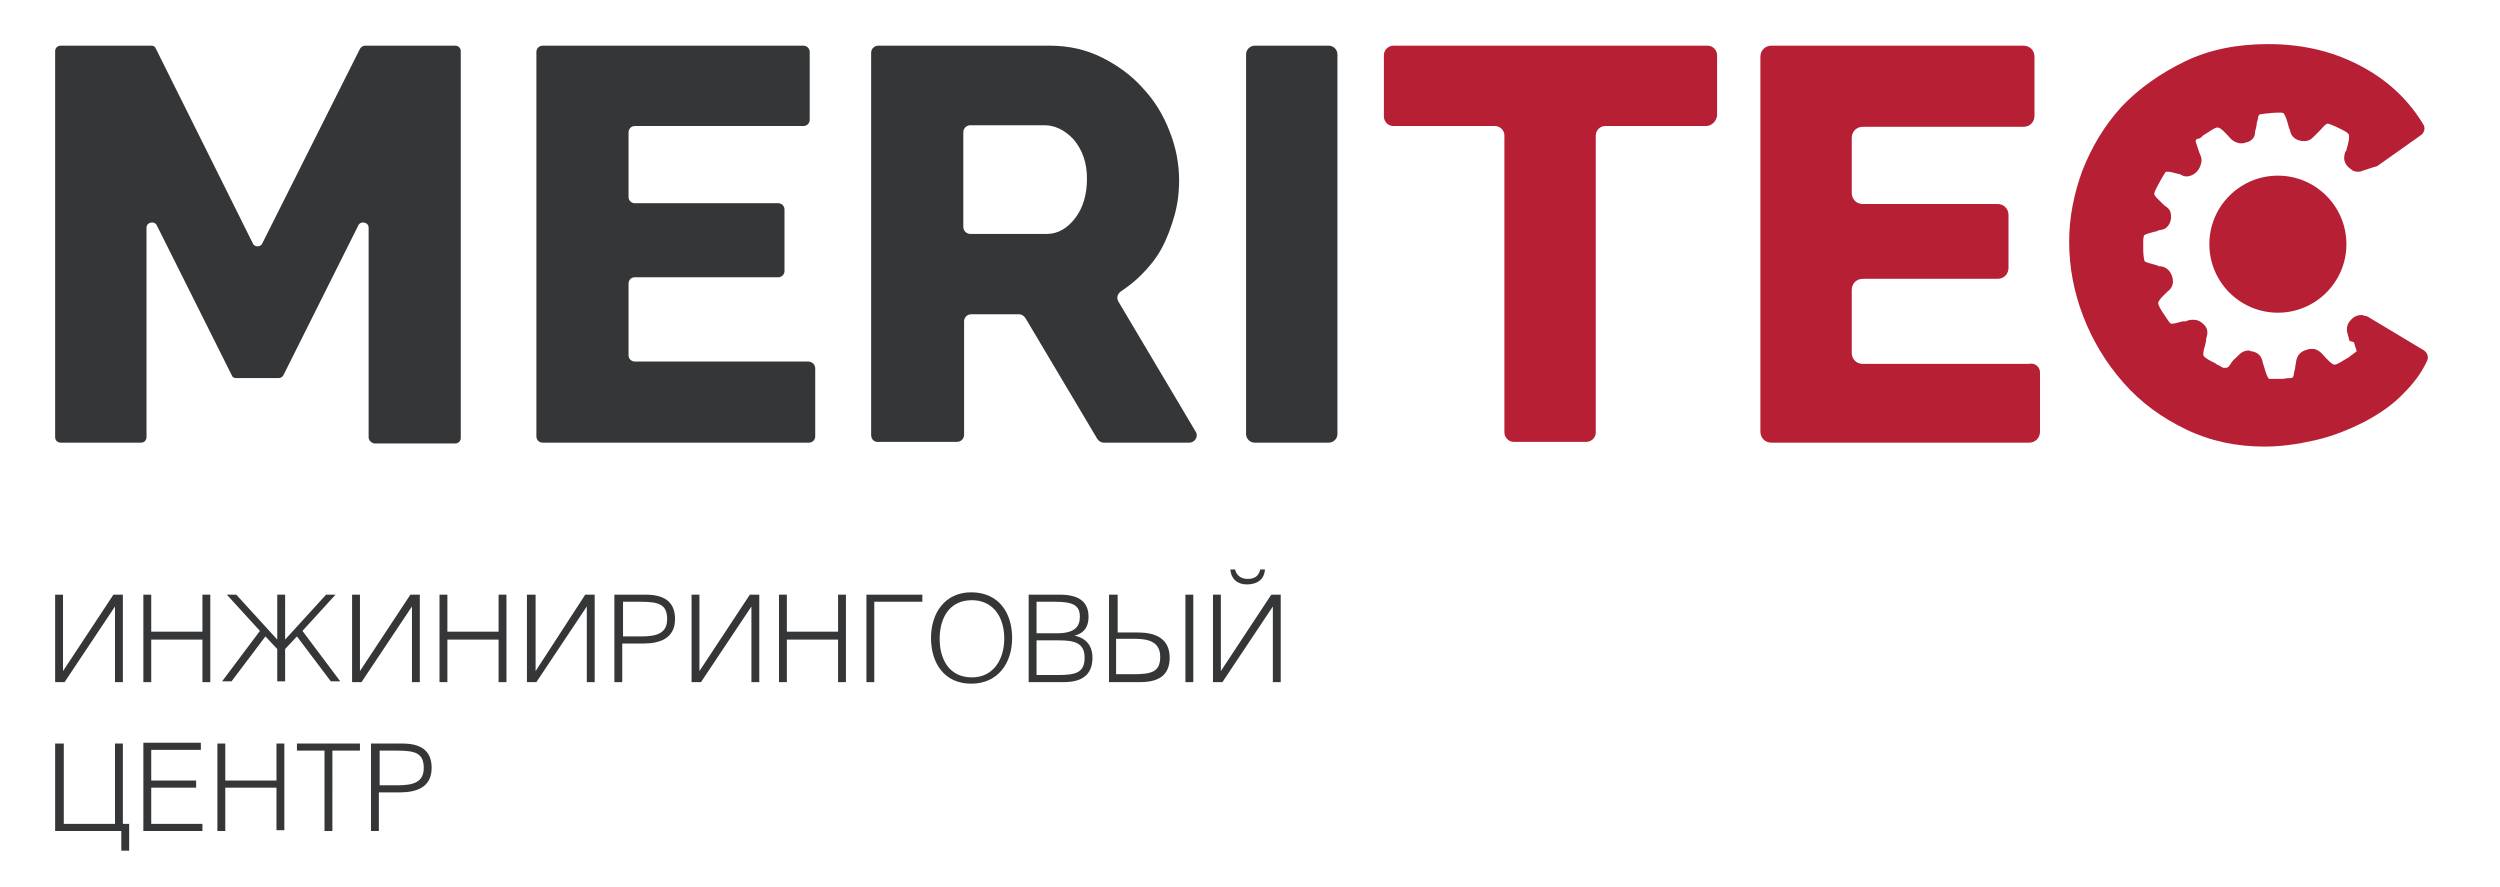
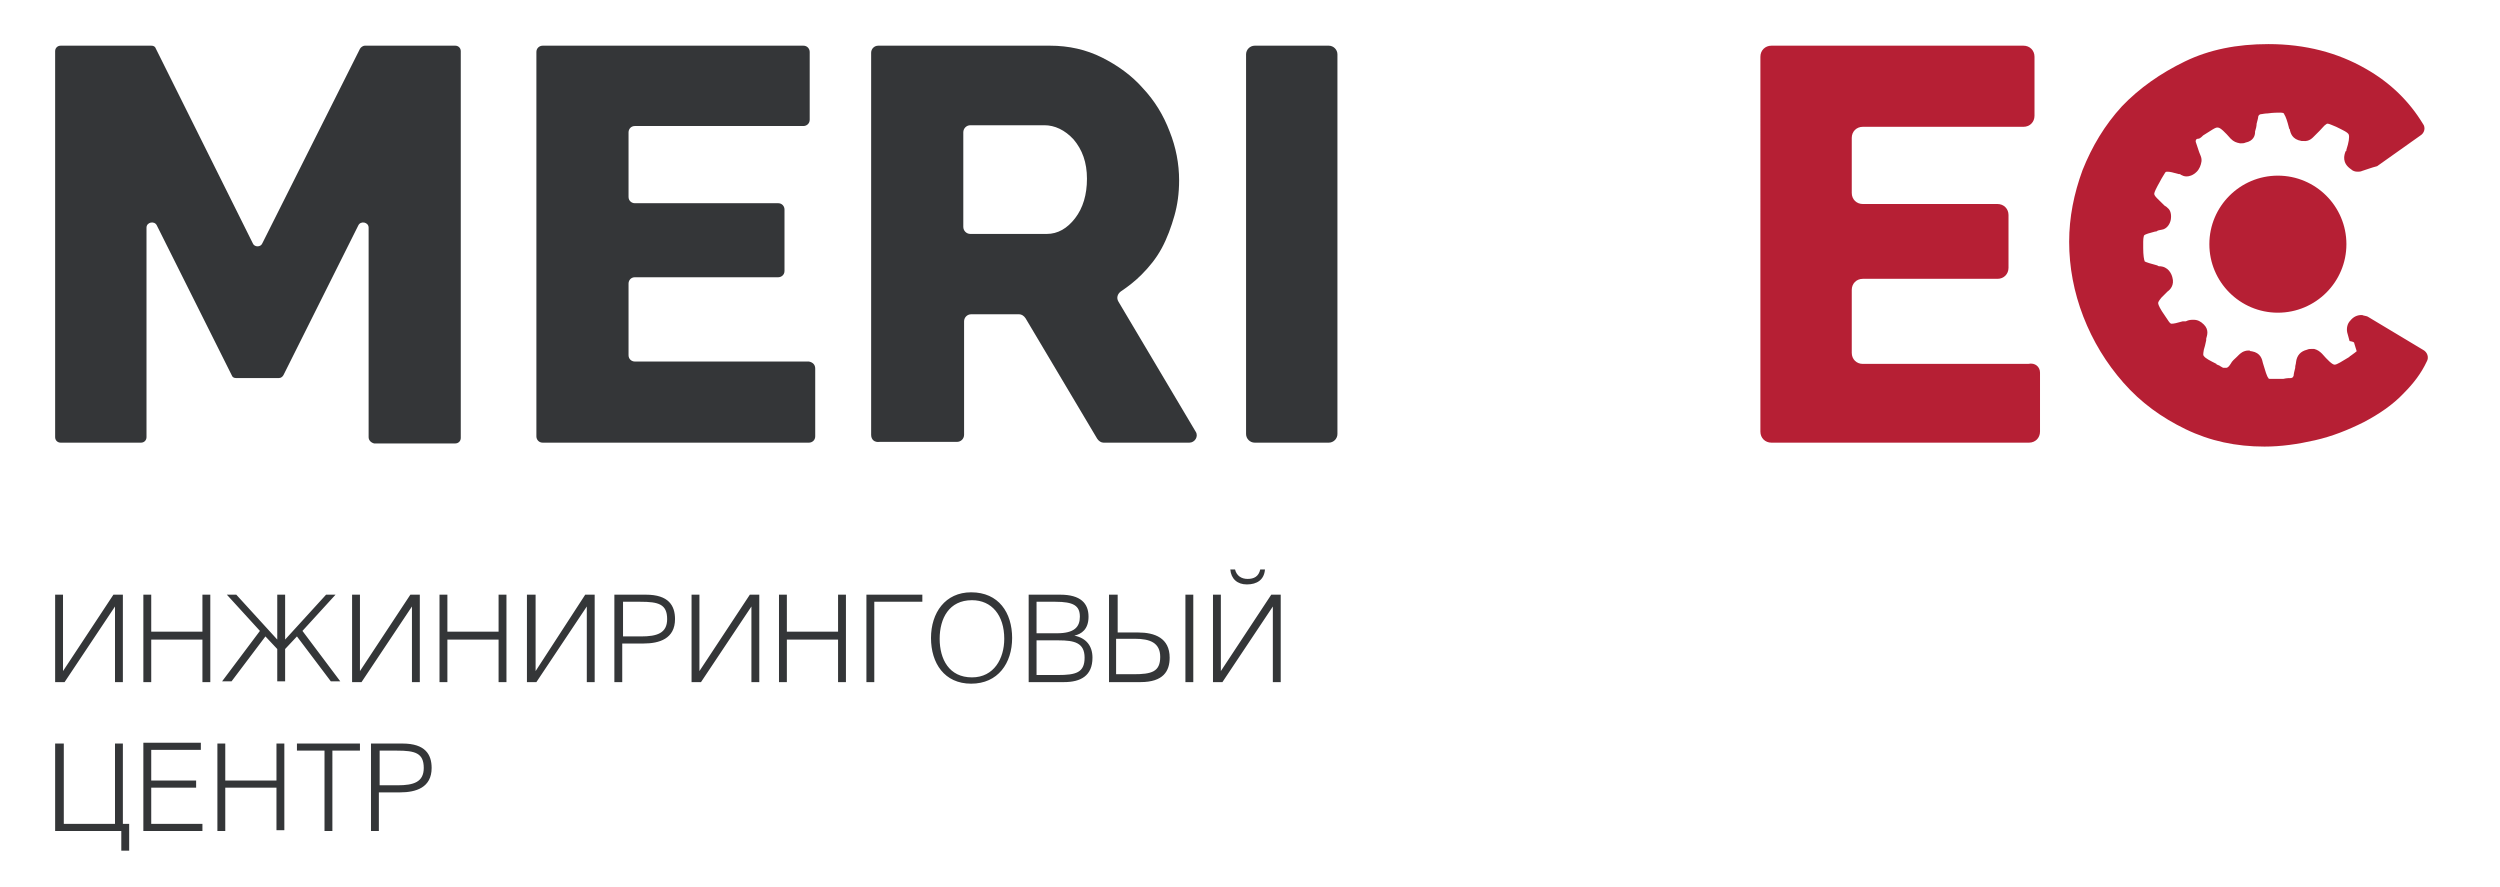
<svg xmlns="http://www.w3.org/2000/svg" id="Слой_1" x="0px" y="0px" viewBox="0 0 317.4 112.6" style="enable-background:new 0 0 317.4 112.6;" xml:space="preserve">
  <style type="text/css"> .st0{fill:#343638;} .st1{fill:#B61F34;} </style>
  <path class="st0" d="M48.2,95.3h2.2c2.3,0,3.4,0.3,3.4,2.2c0,1.8-1.3,2.2-3.3,2.2h-2.3V95.3z M48.2,100.6h2.6c2,0,4-0.6,4-3.1 c0-1.7-0.8-3.1-3.7-3.1h-4v11.1h1V100.6z M42.2,95.3h3.5v-0.9h-8v0.9h3.5v10.2h1V95.3z M28.6,94.4h-1v11.1h1V100h6.5v5.4h1V94.4h-1 v4.7h-6.5V94.4z M18.2,94.4v11.1h7.5v-0.9h-6.5V100h5.7v-0.9h-5.7v-3.9h6.3v-0.9H18.2z M8.1,94.4H7v11.1h8.4v2.5h1v-3.4h-0.8V94.4 h-1v10.2H8.1V94.4z" />
  <path class="st0" d="M156.2,72.3c0.1,1.2,0.9,1.9,2.1,1.9c1.3,0,2.2-0.6,2.3-1.9H160c-0.2,0.9-0.8,1.2-1.6,1.2 c-0.8,0-1.4-0.4-1.6-1.2H156.2z M155,75.5h-1v11.1h1.2l6.4-9.6h0v9.6h1V75.5h-1.2l-6.4,9.7h0V75.5z M151.5,75.5h-1v11.1h1V75.5z M141.8,81.1h2.3c1.9,0,3.2,0.5,3.2,2.3c0,1.9-1.1,2.2-3.4,2.2h-2.2V81.1z M141.8,75.5h-1v11.1h4c2.9,0,3.7-1.4,3.7-3.1 c0-2.5-1.9-3.2-4-3.2h-2.6V75.5z M130.6,86.6h4.5c2.1,0,3.6-0.8,3.6-3.1c0-1.5-0.8-2.5-2.3-2.8v0c0.9-0.2,1.8-0.8,1.8-2.4 c0-1.7-1-2.8-3.6-2.8h-4V86.6z M131.6,76.4h2.4c2.3,0,3.1,0.5,3.1,1.9c0,1.3-0.7,2.1-2.9,2.1h-2.6V76.4z M131.6,81.3h2.8 c2,0,3.3,0.3,3.3,2.2c0,1.9-1.1,2.2-3.4,2.2h-2.7V81.3z M123.4,86c-2.9,0-4.1-2.3-4.1-4.9c0-2.6,1.2-4.9,4.1-4.9 c2.5,0,4.1,1.9,4.1,4.9C127.5,83.6,126.2,86,123.4,86 M118.2,81c0,3.2,1.7,5.8,5.1,5.8s5.2-2.6,5.2-5.8c0-3.2-1.7-5.8-5.2-5.8 C120,75.2,118.2,77.8,118.2,81 M110,75.5v11.1h1V76.4h6.1v-0.9H110z M99.9,75.5h-1v11.1h1v-5.4h6.5v5.4h1V75.5h-1v4.7h-6.5V75.5z M88.8,75.5h-1v11.1H89l6.4-9.6h0v9.6h1V75.5h-1.2l-6.4,9.7h0V75.5z M79.1,76.4h2.2c2.3,0,3.4,0.3,3.4,2.2c0,1.8-1.3,2.2-3.3,2.2 h-2.3V76.4z M79.1,81.7h2.6c2,0,4-0.6,4-3.1c0-1.7-0.8-3.1-3.7-3.1h-4v11.1h1V81.7z M67.9,75.5h-1v11.1h1.2l6.4-9.6h0v9.6h1V75.5 h-1.2L68,85.2h0V75.5z M56.8,75.5h-1v11.1h1v-5.4h6.5v5.4h1V75.5h-1v4.7h-6.5V75.5z M45.7,75.5h-1v11.1h1.2l6.4-9.6h0v9.6h1V75.5 h-1.2l-6.4,9.7h0V75.5z M36.2,75.5h-1v5.7L30,75.5h-1.2l4.2,4.6l-4.8,6.4h1.2l4.3-5.7l1.5,1.6v4.1h1v-4.1l1.5-1.6l4.3,5.7h1.2 l-4.8-6.4l4.2-4.6h-1.2l-5.2,5.7V75.5z M19.2,75.5h-1v11.1h1v-5.4h6.5v5.4h1V75.5h-1v4.7h-6.5V75.5z M8.1,75.5H7v11.1h1.2l6.4-9.6h0 v9.6h1V75.5h-1.2l-6.4,9.7h0V75.5z" />
  <path class="st0" d="M46.8,55.5V28.9c0-0.7-1-0.9-1.3-0.3l-9.5,19c-0.1,0.2-0.3,0.4-0.6,0.4H30c-0.3,0-0.5-0.1-0.6-0.4l-9.5-19 c-0.3-0.6-1.3-0.4-1.3,0.3v26.6c0,0.4-0.3,0.7-0.7,0.7H7.7c-0.4,0-0.7-0.3-0.7-0.7V6.5c0-0.4,0.3-0.7,0.7-0.7h11.5 c0.3,0,0.5,0.1,0.6,0.4l12.3,24.7c0.2,0.5,1,0.5,1.2,0L45.7,6.2c0.1-0.2,0.4-0.4,0.6-0.4h11.5c0.4,0,0.7,0.3,0.7,0.7v49.1 c0,0.4-0.3,0.7-0.7,0.7H47.5C47.1,56.2,46.8,55.9,46.8,55.5" />
  <path class="st0" d="M103.5,46.8v8.6c0,0.5-0.4,0.8-0.8,0.8H68.9c-0.5,0-0.8-0.4-0.8-0.8V6.6c0-0.5,0.4-0.8,0.8-0.8h33.1 c0.5,0,0.8,0.4,0.8,0.8v8.6c0,0.5-0.4,0.8-0.8,0.8H80.6c-0.5,0-0.8,0.4-0.8,0.8V25c0,0.5,0.4,0.8,0.8,0.8h18.2 c0.5,0,0.8,0.4,0.8,0.8v7.8c0,0.5-0.4,0.8-0.8,0.8H80.6c-0.5,0-0.8,0.4-0.8,0.8v9.1c0,0.5,0.4,0.8,0.8,0.8h22.1 C103.2,46,103.5,46.3,103.5,46.8" />
  <path class="st0" d="M122.3,28.8c0,0.5,0.4,0.9,0.9,0.9h9.7c1.4,0,2.6-0.7,3.6-2c1-1.3,1.5-3,1.5-5c0-2.1-0.6-3.7-1.7-5 c-1.1-1.2-2.4-1.8-3.7-1.8h-9.4c-0.5,0-0.9,0.4-0.9,0.9V28.8z M110.6,55.2V6.7c0-0.5,0.4-0.9,0.9-0.9h21.8c2.4,0,4.6,0.5,6.6,1.5 c2,1,3.8,2.3,5.2,3.9c1.5,1.6,2.6,3.4,3.4,5.5c0.8,2,1.2,4.1,1.2,6.2c0,1.6-0.2,3.1-0.6,4.5c-0.4,1.4-0.9,2.8-1.6,4.1 c-0.7,1.3-1.6,2.4-2.6,3.4c-0.8,0.8-1.7,1.5-2.6,2.1c-0.4,0.3-0.6,0.8-0.3,1.3l9.8,16.5c0.4,0.6-0.1,1.4-0.8,1.4h-10.9 c-0.3,0-0.6-0.2-0.8-0.5l-9.1-15.3c-0.2-0.3-0.5-0.5-0.8-0.5h-6.1c-0.5,0-0.9,0.4-0.9,0.9v14.4c0,0.5-0.4,0.9-0.9,0.9h-9.8 C111,56.2,110.6,55.8,110.6,55.2" />
  <path class="st0" d="M158.2,55.1V6.9c0-0.6,0.5-1.1,1.1-1.1h9.4c0.6,0,1.1,0.5,1.1,1.1v48.2c0,0.6-0.5,1.1-1.1,1.1h-9.4 C158.7,56.2,158.2,55.7,158.2,55.1" />
-   <path class="st1" d="M216.6,16h-12.8c-0.7,0-1.2,0.6-1.2,1.2v37.7c0,0.7-0.6,1.2-1.2,1.2h-9.2c-0.7,0-1.2-0.6-1.2-1.2V17.2 c0-0.7-0.6-1.2-1.2-1.2h-12.9c-0.7,0-1.2-0.6-1.2-1.2V7c0-0.7,0.6-1.2,1.2-1.2h39.9c0.7,0,1.2,0.6,1.2,1.2v7.7 C217.9,15.4,217.3,16,216.6,16" />
  <path class="st1" d="M259,47.3v7.5c0,0.8-0.6,1.4-1.4,1.4h-32.7c-0.8,0-1.4-0.6-1.4-1.4V7.2c0-0.8,0.6-1.4,1.4-1.4h32 c0.8,0,1.4,0.6,1.4,1.4v7.5c0,0.8-0.6,1.4-1.4,1.4h-20.4c-0.8,0-1.4,0.6-1.4,1.4v7c0,0.8,0.6,1.4,1.4,1.4h17.1 c0.8,0,1.4,0.6,1.4,1.4v6.7c0,0.8-0.6,1.4-1.4,1.4h-17.1c-0.8,0-1.4,0.6-1.4,1.4v8c0,0.8,0.6,1.4,1.4,1.4h21 C258.4,46,259,46.6,259,47.3" />
  <path class="st1" d="M298.9,43.6c0.1,0.4,0.3,0.9,0.3,1c-0.1,0.1-0.4,0.3-0.8,0.6c0,0-0.1,0-0.1,0.1c0,0,0,0,0,0h0 c-1,0.6-1.6,1-1.9,1c0,0,0,0,0,0c-0.3,0-0.9-0.6-1.6-1.4c-0.3-0.3-0.6-0.5-1-0.6c-0.1,0-0.2,0-0.3,0c-0.2,0-0.4,0-0.6,0.1 c-0.8,0.2-1.3,0.7-1.4,1.6c0,0.2-0.1,0.4-0.1,0.6c0,0,0,0.1,0,0.1c-0.1,0.4-0.2,0.8-0.2,1c-0.1,0.2-0.1,0.2-0.1,0.2c0,0,0,0-0.2,0.1 c-0.2,0-0.6,0-1,0.1c-0.6,0-1.1,0-1.5,0c-0.1,0-0.1,0-0.2,0c-0.1,0-0.2,0-0.2-0.1l0,0c-0.2-0.2-0.4-0.9-0.7-1.9 c-0.1-0.5-0.3-1.3-1.4-1.5c-0.1,0-0.2,0-0.3-0.1c0,0-0.1,0-0.1,0c-0.7,0-1.1,0.4-1.3,0.6c-0.1,0.1-0.1,0.1-0.2,0.2 c-0.3,0.3-0.6,0.5-0.8,0.9c-0.3,0.5-0.5,0.5-0.6,0.5c0,0,0,0-0.1,0l0,0c0,0-0.1,0-0.1,0c0,0-0.1,0-0.1,0l0,0c-0.1,0-0.2-0.1-0.4-0.2 c-0.1-0.1-0.2-0.1-0.4-0.2c0,0-0.1,0-0.1-0.1c-0.8-0.4-1.4-0.7-1.6-1c-0.1-0.1-0.1-0.2,0-0.8l0,0c0.1-0.3,0.2-0.7,0.3-1.2 c0,0,0-0.1,0-0.2c0.1-0.4,0.4-1.1-0.3-1.8c-0.4-0.4-0.8-0.6-1.3-0.6c-0.3,0-0.6,0-1,0.2c0,0-0.1,0-0.2,0c-0.1,0-0.1,0-0.2,0 c-0.7,0.2-1.1,0.3-1.4,0.3c0,0-0.1,0-0.2-0.1c-0.2-0.2-0.4-0.6-0.7-1c-0.5-0.7-0.8-1.3-0.8-1.5c0-0.1,0-0.2,0.4-0.7 c0.2-0.2,0.4-0.4,0.7-0.7c0,0,0.1-0.1,0.1-0.1c0.3-0.2,0.9-0.8,0.6-1.8c-0.1-0.4-0.5-1.4-1.7-1.4c0,0-0.1,0-0.2-0.1 c-0.8-0.2-1.4-0.4-1.6-0.5c-0.1-0.2-0.2-0.8-0.2-1.7c0-0.4,0-0.6,0-0.8c0-0.6,0.1-0.7,0.1-0.8c0.2-0.2,0.7-0.3,1.4-0.5 c0.1,0,0.2,0,0.3-0.1c0.2-0.1,0.5-0.1,0.8-0.2c0.5-0.2,0.8-0.7,0.9-1.2c0.1-0.6,0-1.2-0.4-1.5c-0.1-0.1-0.2-0.2-0.4-0.3 c-0.1-0.1-0.1-0.1-0.2-0.2c-0.6-0.6-1.1-1-1.1-1.3c0-0.2,0.3-0.8,0.7-1.5c0.3-0.6,0.6-1,0.7-1.2c0.1-0.1,0.1-0.1,0.3-0.1 c0.3,0,0.7,0.1,1.4,0.3l0.1,0c0,0,0.1,0,0.2,0.1c0.2,0.1,0.4,0.2,0.7,0.2c0.3,0,0.8-0.1,1.3-0.6c0.2-0.2,0.3-0.4,0.4-0.6 c0.2-0.5,0.3-0.9,0.1-1.4c-0.1-0.2-0.1-0.3-0.2-0.5c-0.1-0.3-0.2-0.6-0.3-0.9c-0.1-0.3-0.2-0.5-0.1-0.6c0-0.1,0.1-0.2,0.4-0.2 c0.2-0.1,0.3-0.2,0.4-0.3c0,0,0.1-0.1,0.1-0.1l0,0c1-0.6,1.6-1.1,1.9-1c0.3,0,0.9,0.6,1.6,1.4c0.4,0.4,0.7,0.5,1.2,0.6 c0.3,0,0.5,0,0.7-0.1c1-0.2,1.2-0.9,1.2-1.3c0,0,0-0.1,0-0.1c0.1-0.3,0.2-0.7,0.2-1c0.1-0.4,0.2-0.7,0.2-0.9 c0.1-0.2,0.1-0.2,0.1-0.2s0,0,0.2-0.1c0.2,0,0.5-0.1,0.9-0.1c0.7-0.1,1.3-0.1,1.6-0.1c0.4,0,0.5,0.1,0.5,0.2 c0.2,0.3,0.4,0.9,0.6,1.7l0,0c0,0.1,0,0.1,0.1,0.2c0.1,0.5,0.3,1.3,1.5,1.5c0.1,0,0.2,0,0.2,0c0.8,0.1,1.2-0.4,1.5-0.7 c0.1-0.1,0.1-0.1,0.2-0.2c0,0,0.1-0.1,0.1-0.1c0.1-0.1,0.2-0.2,0.3-0.3l0,0c0.4-0.4,0.6-0.7,0.8-0.8c0.1-0.1,0.2-0.1,0.2-0.1 c0.2,0,0.6,0.2,1.1,0.4c0.8,0.4,1.5,0.7,1.6,1c0.1,0.3,0,1-0.3,1.9c0,0.1,0,0.2-0.1,0.2c-0.2,0.5-0.5,1.5,0.7,2.3l0,0 c0.2,0.2,0.5,0.3,0.8,0.3c0.2,0,0.4,0,0.6-0.1c0.3-0.1,0.6-0.2,0.9-0.3c0.3-0.1,0.6-0.2,1-0.3l5.5-3.9c0.5-0.3,0.7-1,0.3-1.5 c-1.7-2.8-4.1-5.2-7.3-7c-3.5-2-7.6-3.1-12.3-3.1c-4,0-7.5,0.7-10.6,2.2c-3.1,1.5-5.8,3.4-8,5.7c-2.2,2.4-3.8,5.1-5,8.1 c-1.1,3-1.7,6-1.7,9.1c0,3.2,0.6,6.4,1.8,9.5c1.2,3.1,2.9,5.9,5.1,8.4c2.2,2.5,4.8,4.4,7.9,5.9c3.1,1.5,6.4,2.2,10,2.2 c2.1,0,4.2-0.3,6.4-0.8c2.2-0.5,4.2-1.3,6.2-2.3c1.9-1,3.7-2.2,5.1-3.7c1.2-1.2,2.2-2.5,2.9-4c0.3-0.5,0.1-1.2-0.5-1.5l-7-4.2 c-0.2-0.1-0.5-0.1-0.7-0.2l0,0h0c0,0-0.1,0-0.1,0c-0.5,0-1,0.2-1.4,0.7c-0.4,0.4-0.5,1-0.4,1.5c0.1,0.4,0.2,0.7,0.3,1.1 C298.9,43.4,298.9,43.5,298.9,43.6L298.9,43.6z M297.9,31c0-4.8-3.9-8.7-8.7-8.7c-4.8,0-8.7,3.9-8.7,8.7c0,4.8,3.9,8.7,8.7,8.7 C294,39.7,297.9,35.8,297.9,31" />
</svg>